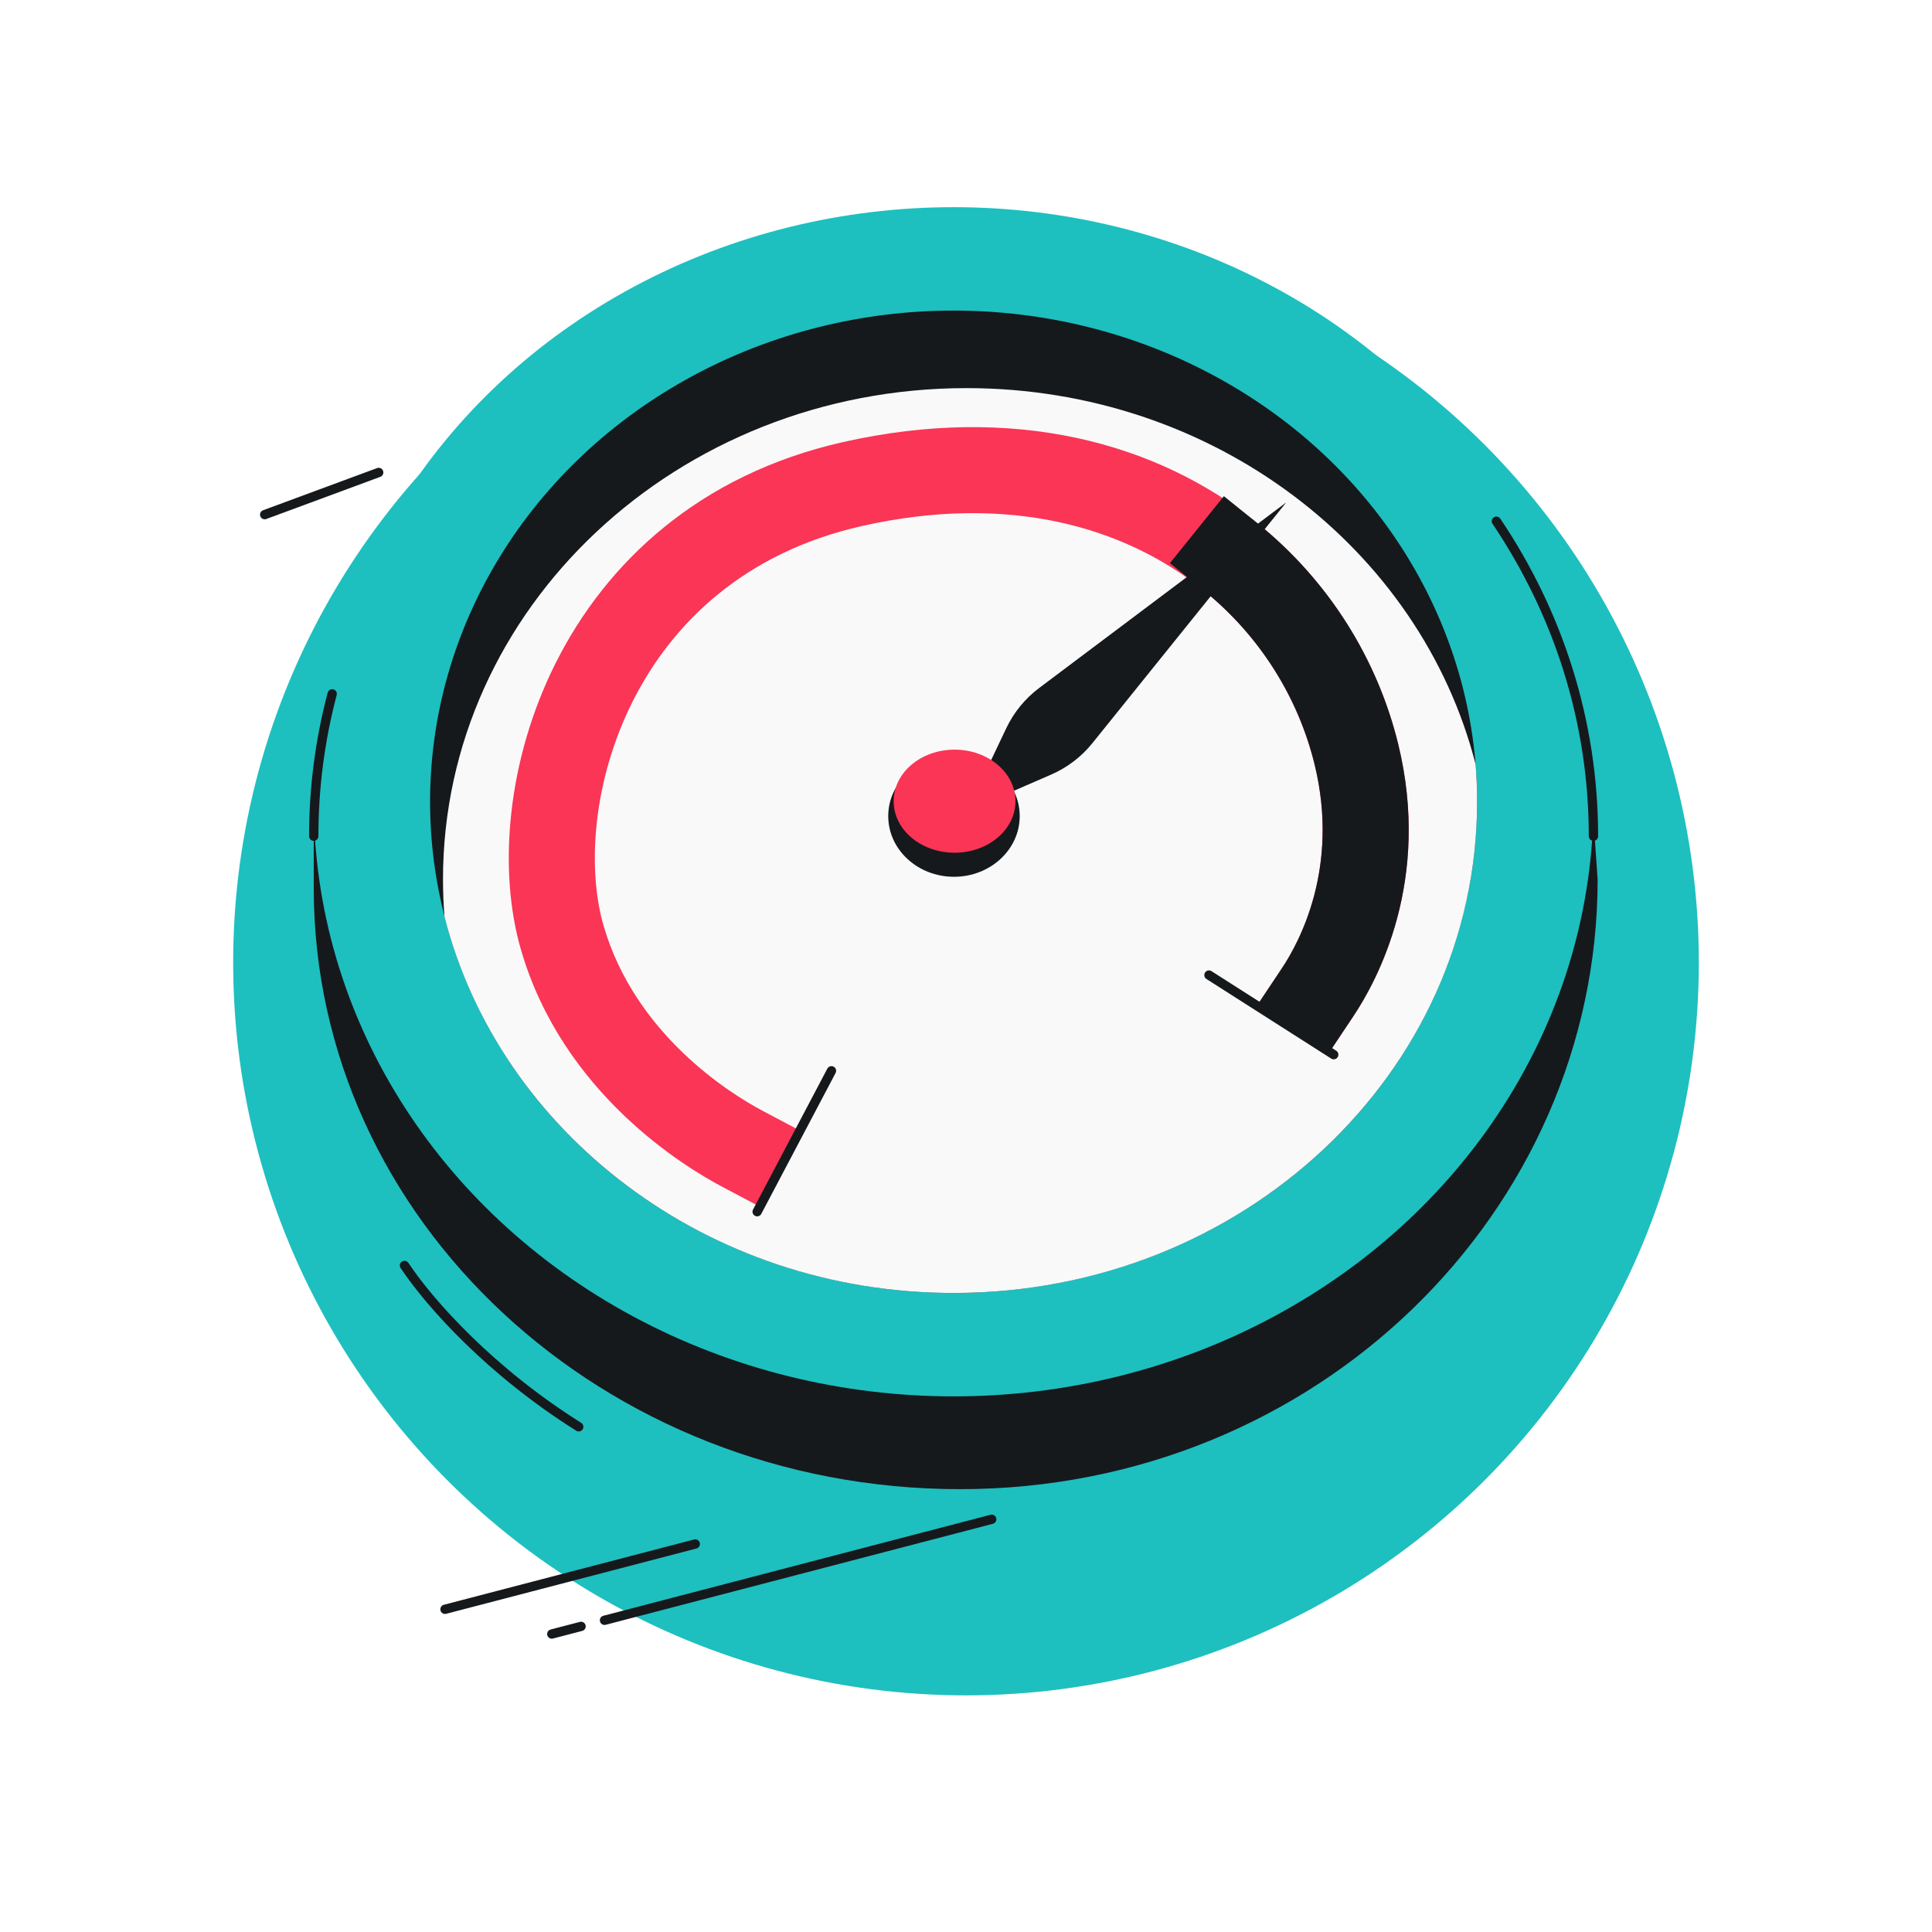
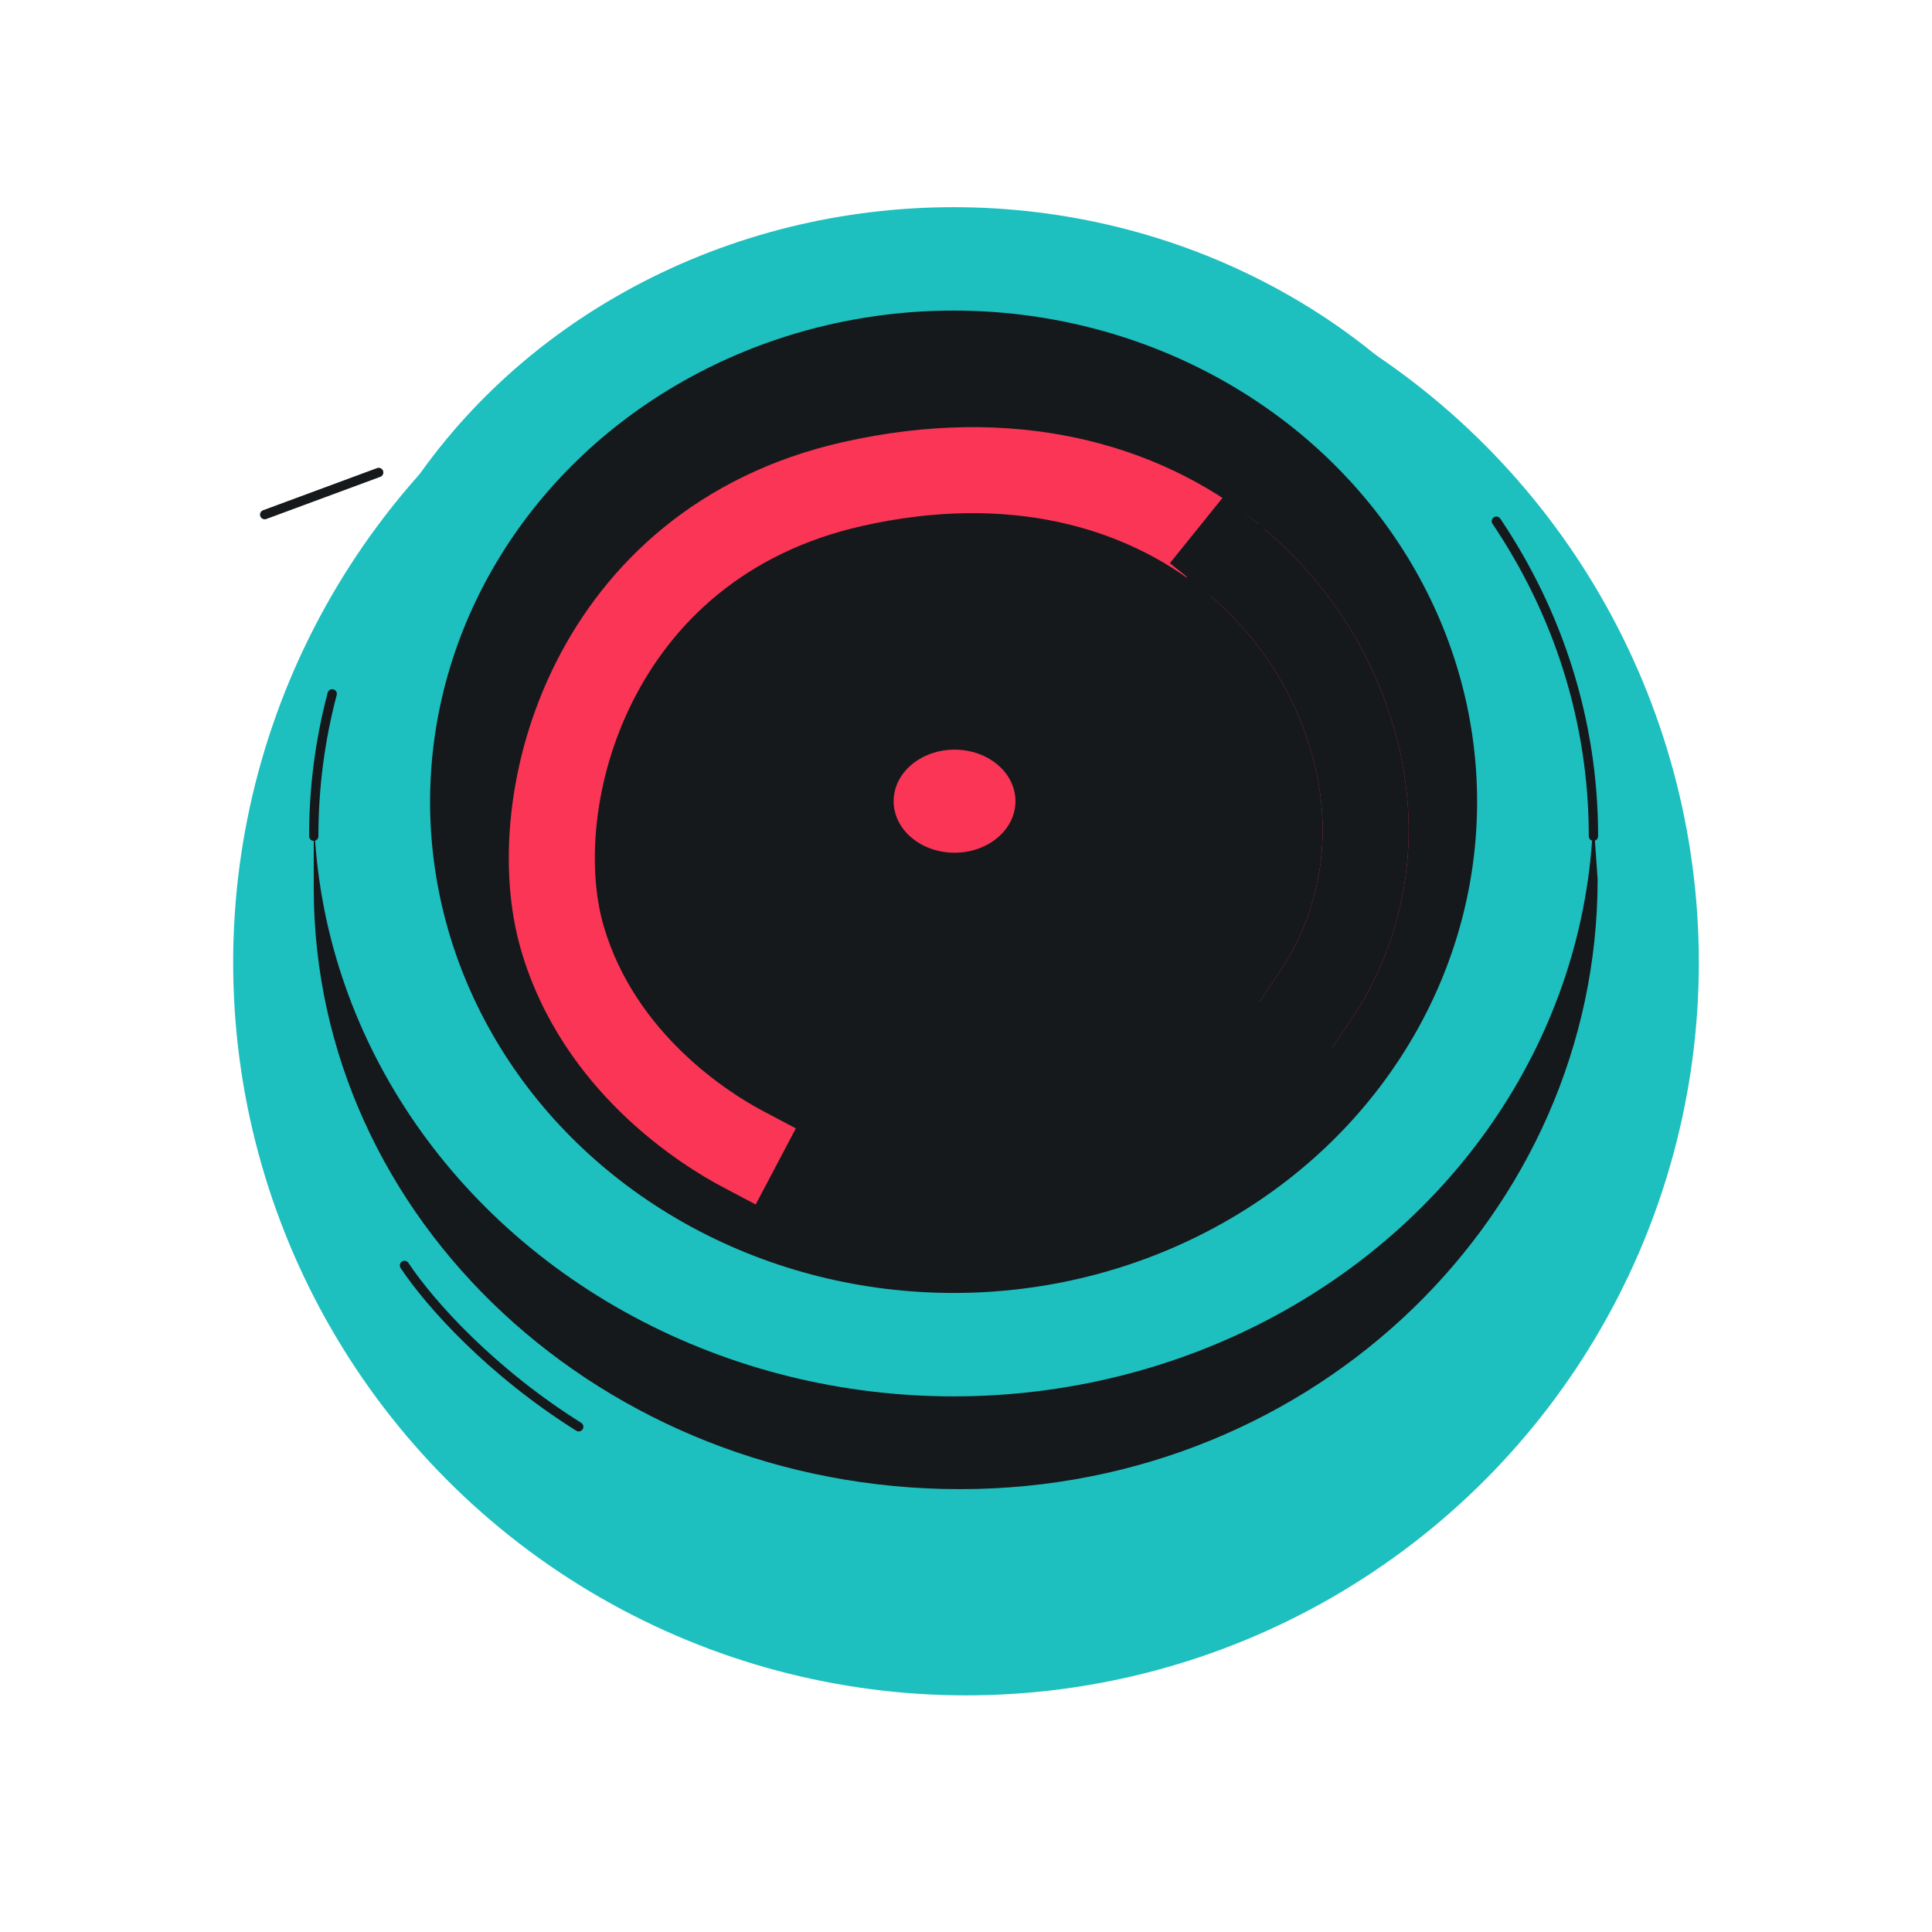
<svg xmlns="http://www.w3.org/2000/svg" width="145" height="145" viewBox="0 0 145 145" fill="none">
  <mask id="mask0_6503_3999" style="mask-type:alpha" maskUnits="userSpaceOnUse" x="16" y="14" width="113" height="115">
    <path d="M128.5 14.24H16.5V128.24H128.5V14.24Z" fill="#1EBFBF" />
  </mask>
  <g mask="url(#mask0_6503_3999)">
    <circle cx="72.5" cy="72.24" r="55" fill="#1EBFBF" />
    <path d="M72.054 111.764C98.843 111.764 119.905 90.91 119.905 65.996L119.113 54.644L23.547 58.626L23.547 66.652C23.547 91.567 45.264 111.764 72.054 111.764Z" fill="#16191C" />
    <ellipse cx="71.569" cy="60.175" rx="48.022" ry="44.626" fill="#1EBFBF" />
    <ellipse cx="71.569" cy="60.174" rx="39.291" ry="36.865" fill="#16191C" />
-     <path fill-rule="evenodd" clip-rule="evenodd" d="M71.569 97.039C93.268 97.039 110.859 80.534 110.859 60.173C110.859 59.229 110.821 58.292 110.747 57.365C106.607 41.168 91.071 29.129 72.539 29.129C50.839 29.129 33.248 45.634 33.248 65.995C33.248 66.939 33.286 67.876 33.36 68.803C37.501 85 53.036 97.039 71.569 97.039Z" fill="#F9F9F9" />
    <path fill-rule="evenodd" clip-rule="evenodd" d="M90.315 44.293C84.406 39.529 75.666 37.003 64.693 39.478C55.907 41.46 50.467 46.721 47.495 52.621C44.459 58.646 44.062 65.212 45.299 69.475C47.665 77.624 54.779 82.068 57.218 83.359L60.071 84.869L57.05 90.576L54.196 89.066C51.355 87.562 42.222 82.034 39.098 71.275C37.359 65.286 38.036 57.043 41.728 49.715C45.482 42.263 52.423 35.626 63.272 33.179C75.998 30.309 86.792 33.159 94.368 39.265C99.722 43.581 103.375 49.455 104.936 55.843C107.436 66.07 103.372 73.567 101.589 76.242L99.798 78.928L94.425 75.346L96.216 72.66C97.483 70.76 100.563 65.146 98.664 57.376C97.436 52.353 94.556 47.711 90.315 44.293Z" fill="#FA3556" />
    <path fill-rule="evenodd" clip-rule="evenodd" d="M91.854 37.239L94.368 39.265C99.722 43.581 103.375 49.455 104.937 55.843C107.436 66.07 103.372 73.567 101.589 76.242L99.798 78.928L94.425 75.346L96.216 72.66C97.483 70.76 100.563 65.146 98.664 57.376C97.436 52.353 94.556 47.711 90.315 44.293L87.802 42.267L91.854 37.239Z" fill="#16191C" />
    <path d="M75.522 54.655C76.087 53.464 76.934 52.428 77.989 51.636L96.536 37.706L81.988 55.773C81.161 56.8 80.097 57.611 78.887 58.136L72.563 60.883L75.522 54.655Z" fill="#16191C" />
    <ellipse cx="71.598" cy="61.25" rx="4.934" ry="4.554" fill="#16191C" />
    <ellipse cx="71.641" cy="60.13" rx="4.572" ry="3.868" fill="#FA3556" />
    <path d="M56.827 90.94L62.403 80.365" stroke="#16191C" stroke-width="0.7" stroke-linecap="round" />
    <path d="M90.735 73.181L100.098 79.154" stroke="#16191C" stroke-width="0.7" stroke-linecap="round" />
    <g filter="url(#filter0_d_6503_3999)">
      <path d="M119.591 60.175C119.591 51.493 116.923 43.389 112.307 36.535M23.547 60.175C23.547 56.493 24.026 52.916 24.931 49.493" stroke="#16191C" stroke-width="0.7" stroke-linecap="round" />
    </g>
-     <path d="M41.414 122.636L43.609 122.064M74.43 114.024L45.37 121.605" stroke="#16191C" stroke-width="0.7" stroke-linecap="round" />
-     <path d="M33.398 120.78L52.18 115.88" stroke="#16191C" stroke-width="0.7" stroke-linecap="round" />
    <path d="M19.865 38.624L28.421 35.459" stroke="#16191C" stroke-width="0.7" stroke-linecap="round" />
    <path d="M30.358 94.974C32.295 97.88 36.848 102.949 43.434 107.082" stroke="#16191C" stroke-width="0.7" stroke-linecap="round" />
  </g>
  <defs>
    <filter id="filter0_d_6503_3999" x="20.614" y="36.185" width="101.91" height="29.506" filterUnits="userSpaceOnUse" color-interpolation-filters="sRGB">
      <feFlood flood-opacity="0" result="BackgroundImageFix" />
      <feColorMatrix in="SourceAlpha" type="matrix" values="0 0 0 0 0 0 0 0 0 0 0 0 0 0 0 0 0 0 127 0" result="hardAlpha" />
      <feOffset dy="2.583" />
      <feGaussianBlur stdDeviation="1.291" />
      <feComposite in2="hardAlpha" operator="out" />
      <feColorMatrix type="matrix" values="0 0 0 0 0 0 0 0 0 0 0 0 0 0 0 0 0 0 0.25 0" />
      <feBlend mode="normal" in2="BackgroundImageFix" result="effect1_dropShadow_6503_3999" />
      <feBlend mode="normal" in="SourceGraphic" in2="effect1_dropShadow_6503_3999" result="shape" />
    </filter>
  </defs>
</svg>